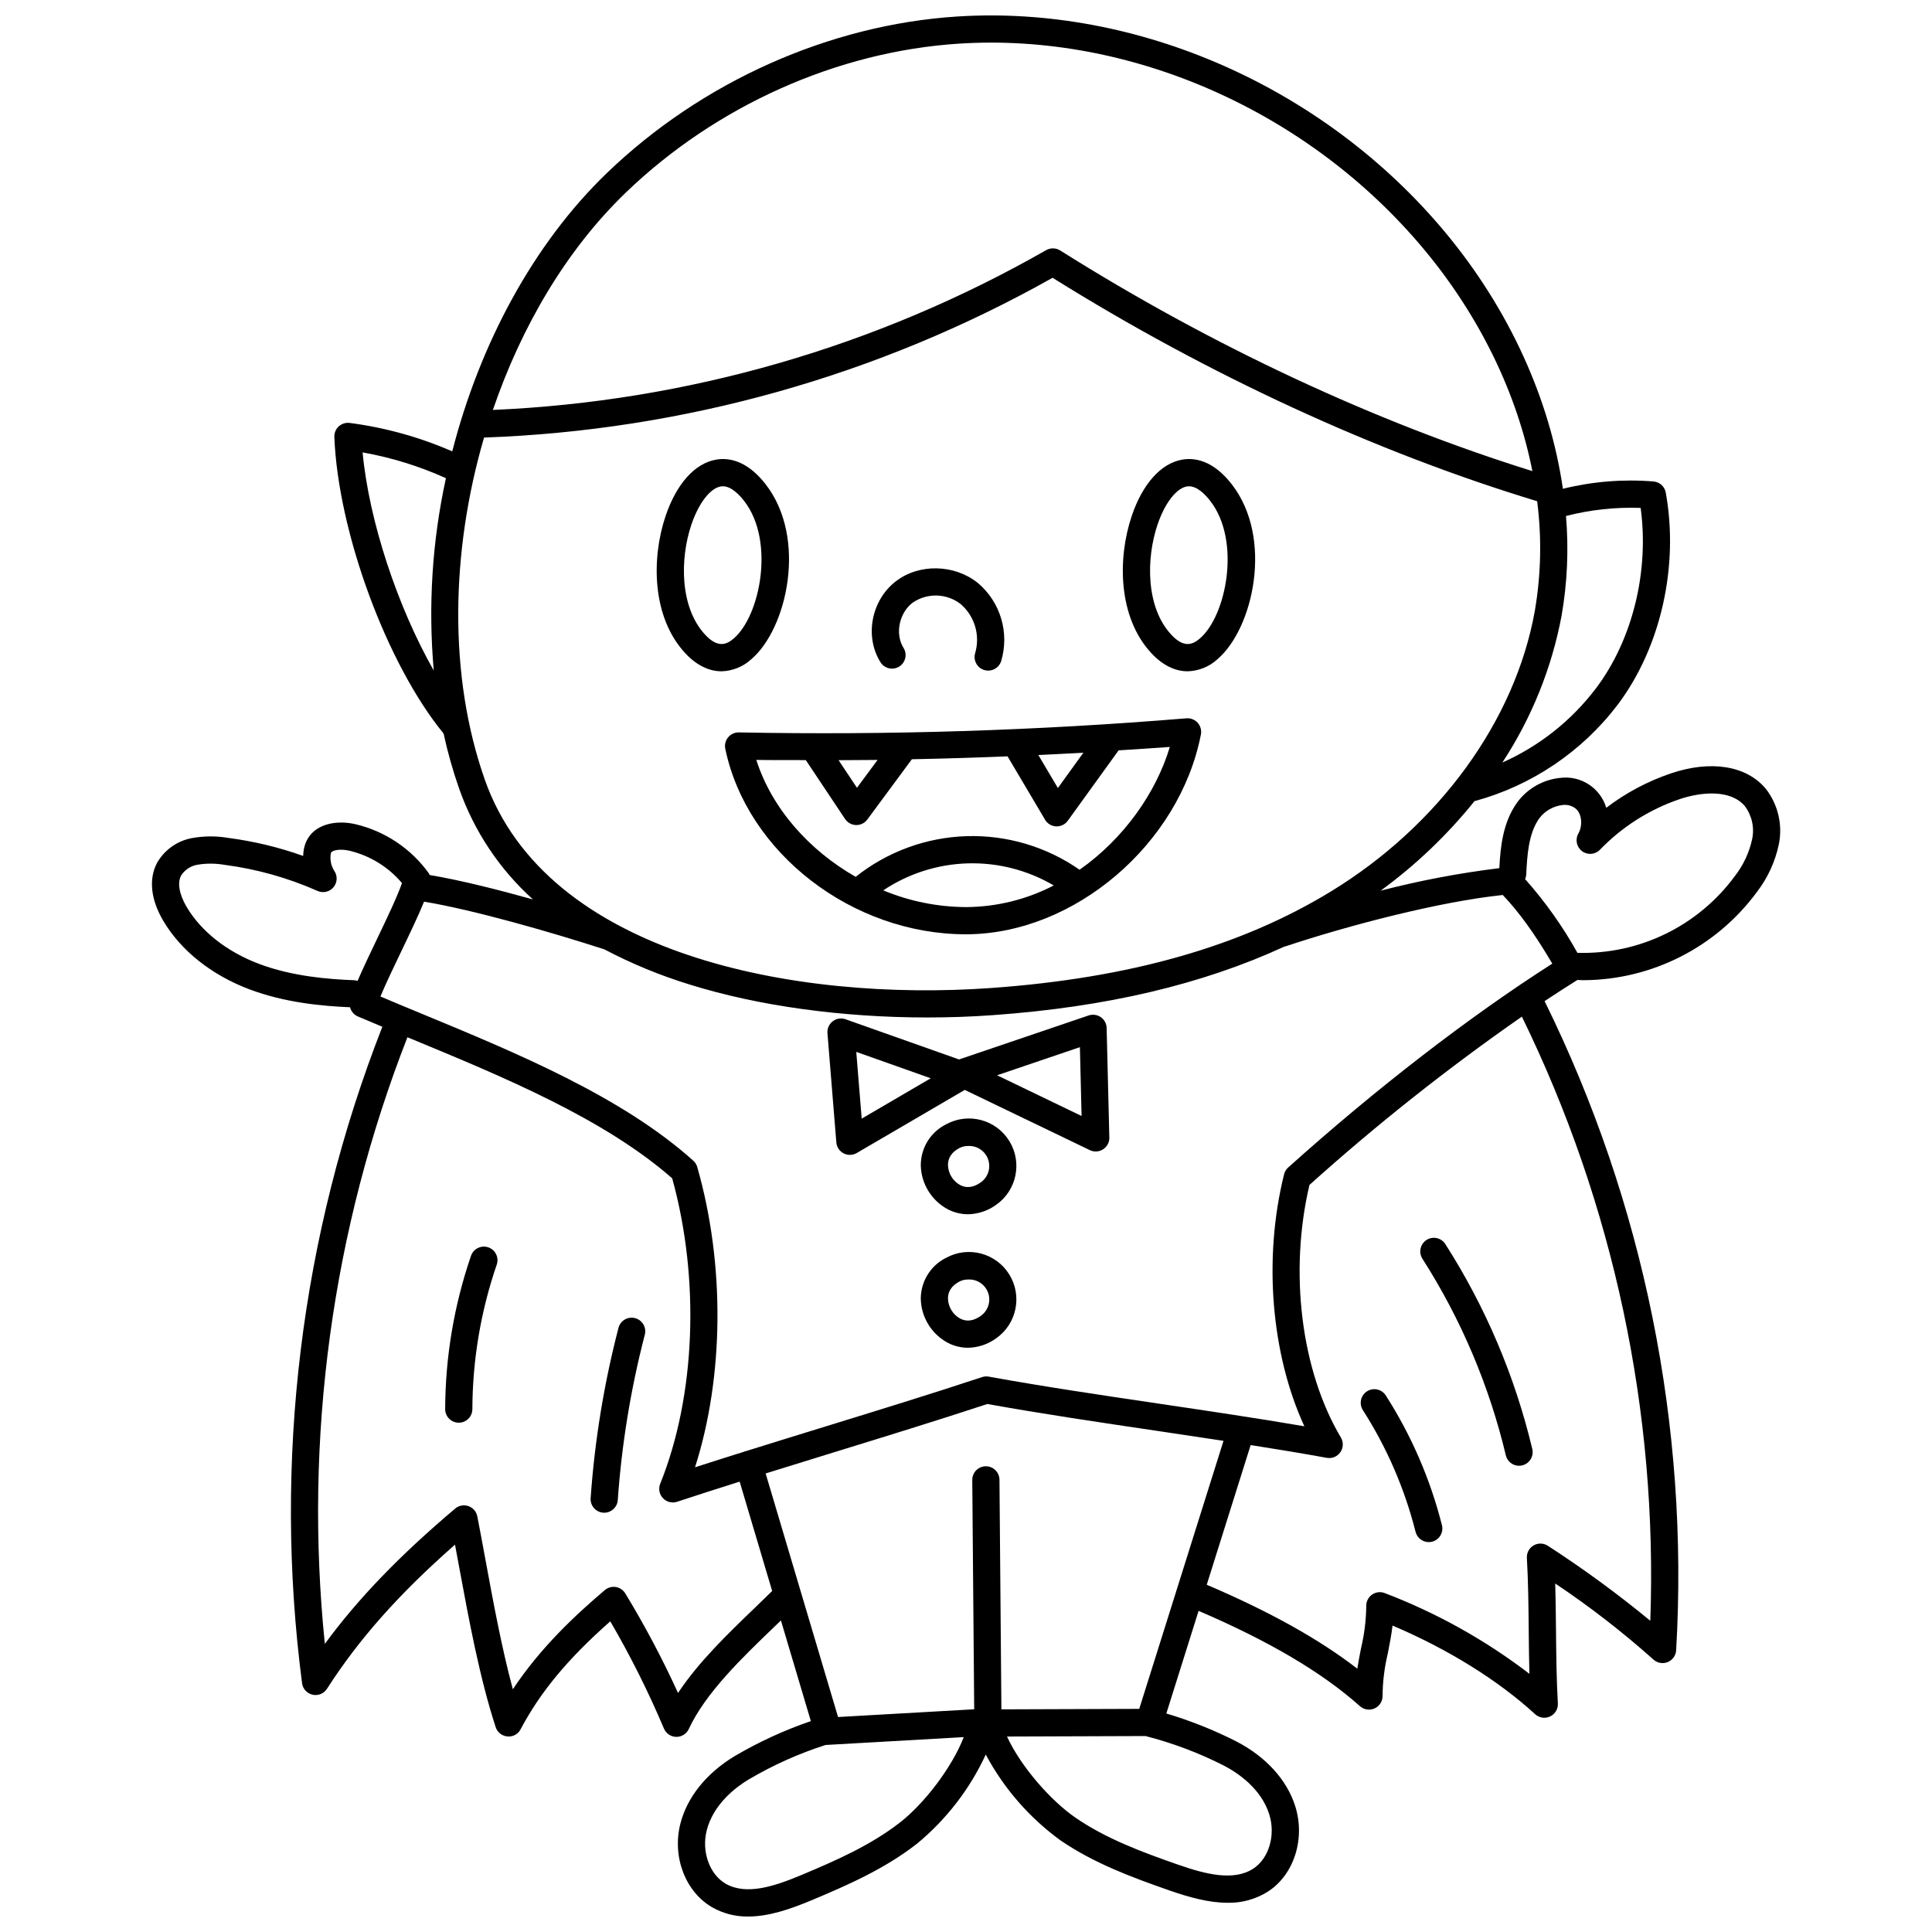
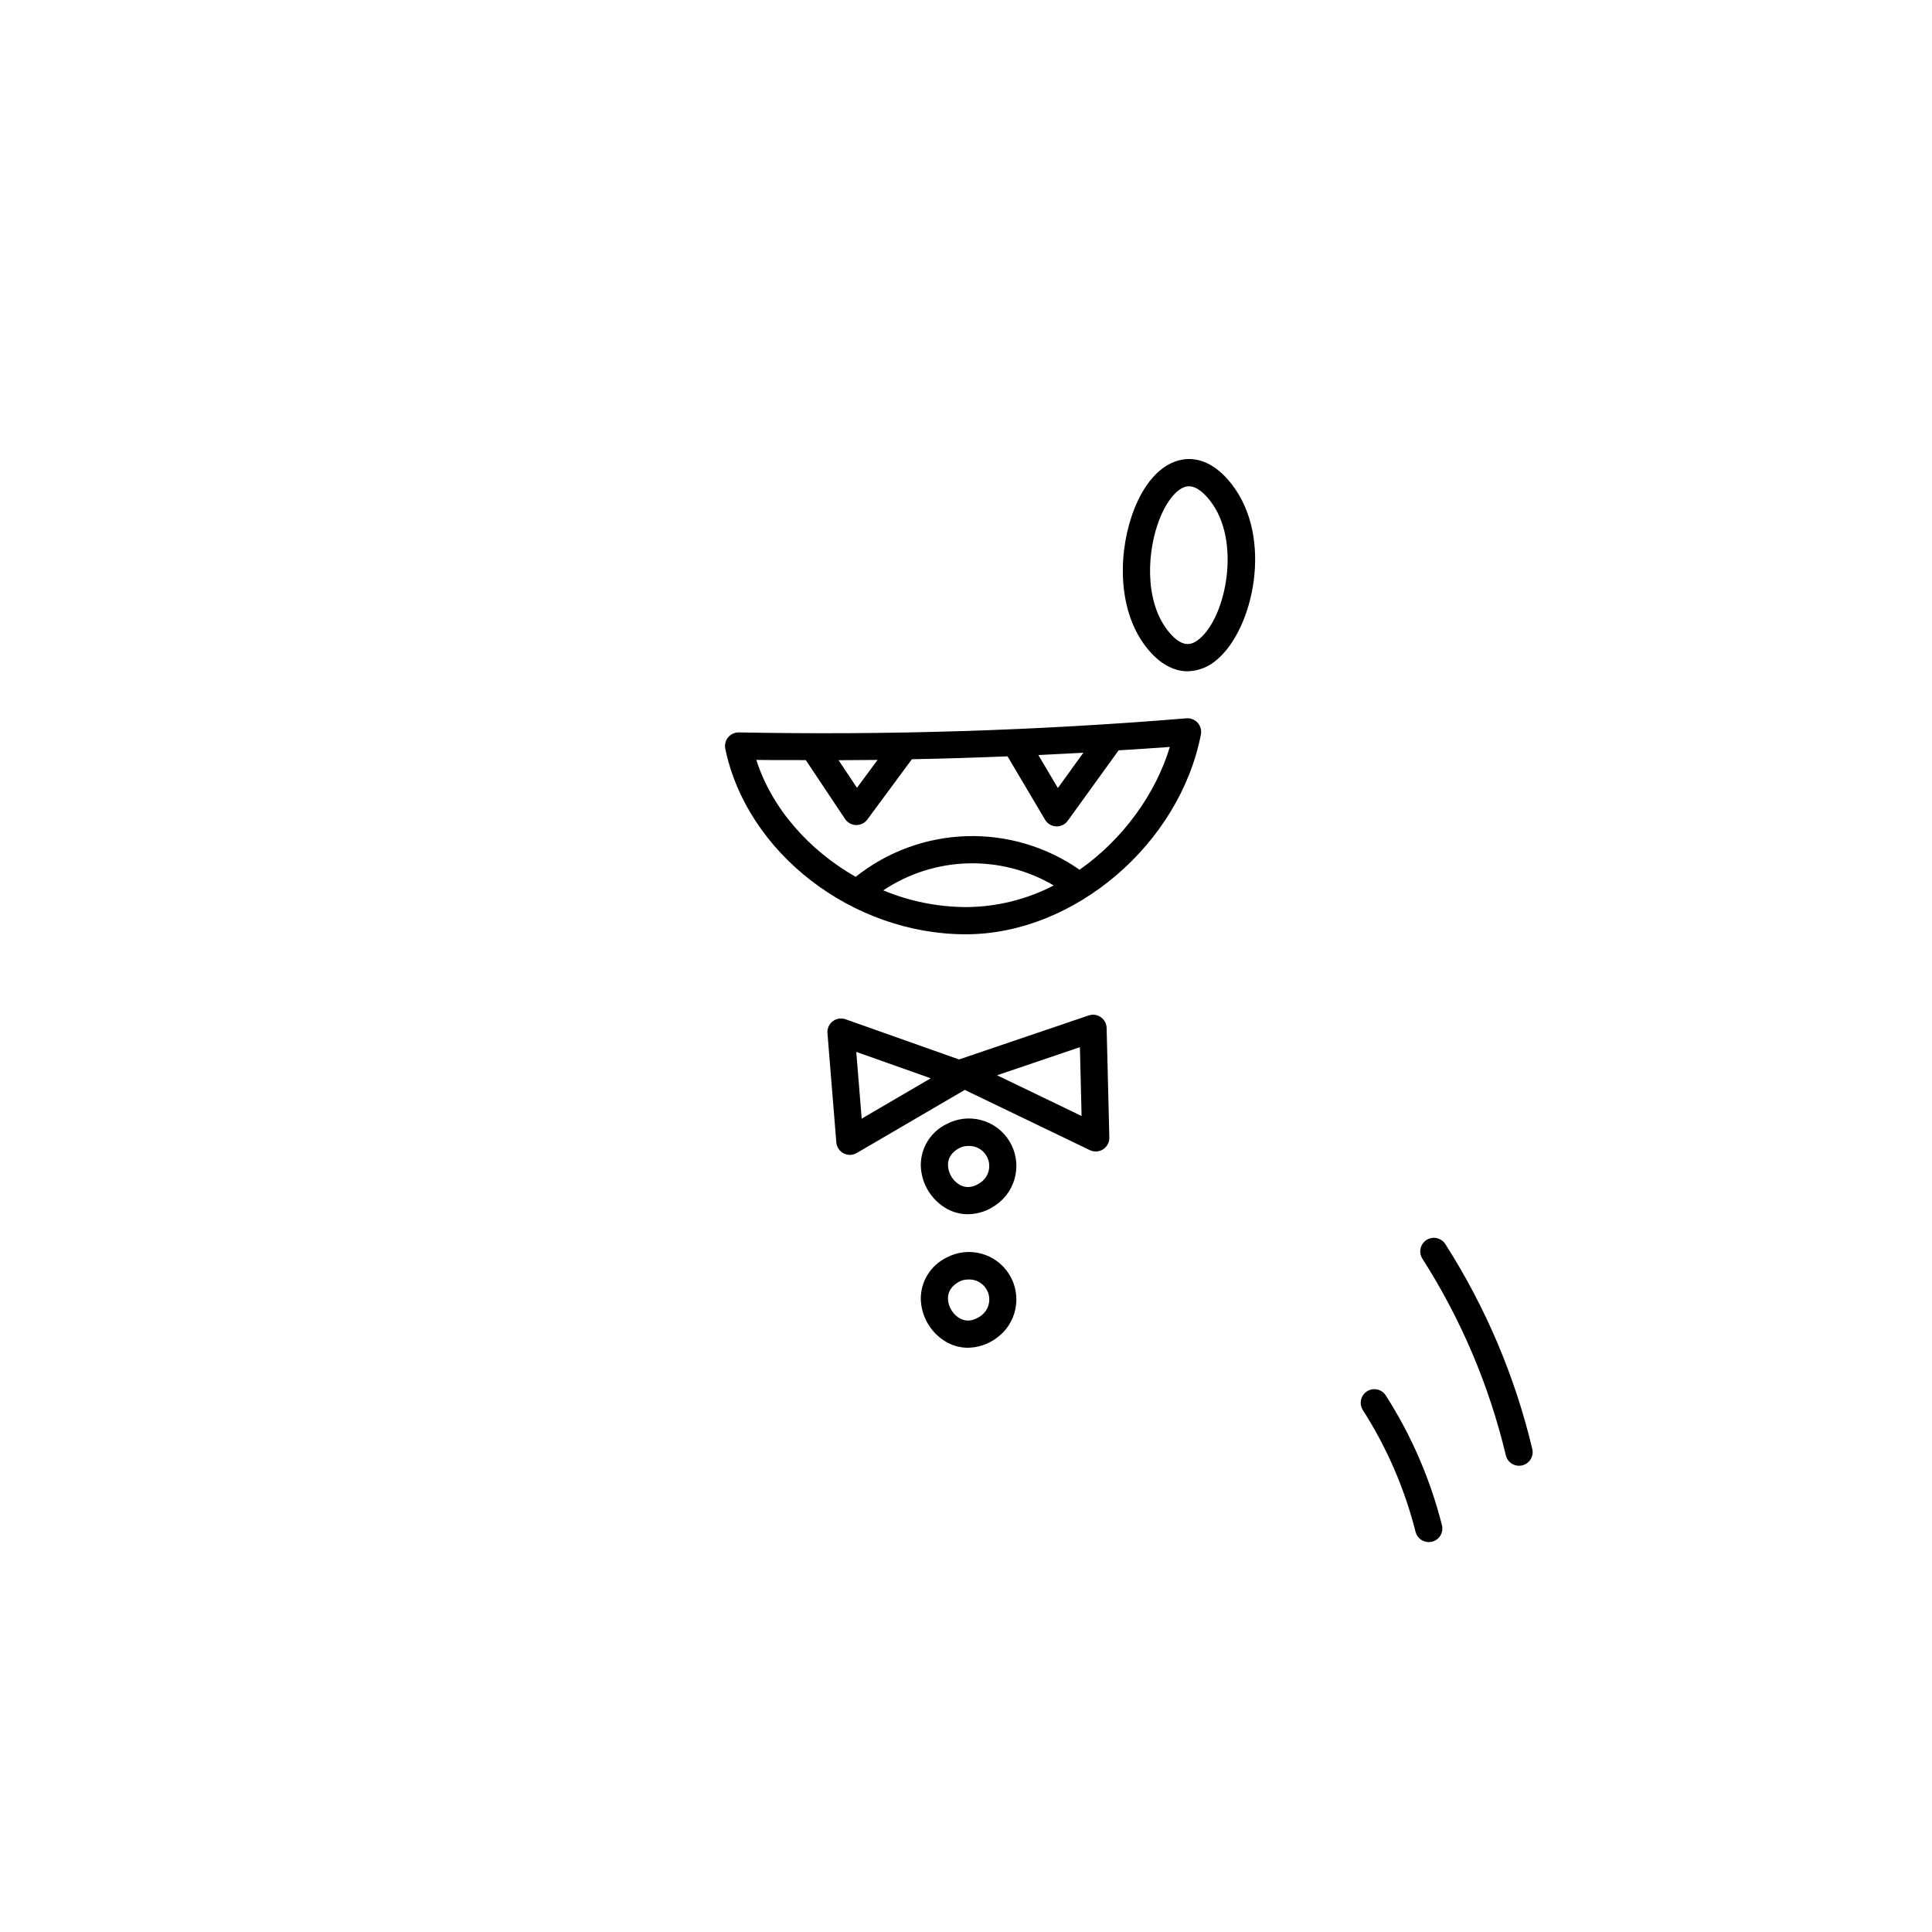
<svg xmlns="http://www.w3.org/2000/svg" width="800px" height="800px" version="1.1" viewBox="144 144 512 512">
  <defs>
    <clipPath id="a">
-       <path d="m184 148.09h432v503.81h-432z" />
-     </clipPath>
+       </clipPath>
  </defs>
-   <path d="m335.2 321.9c2.941-0.078 5.754-1.219 7.918-3.211 9.461-8.078 14.91-32.062 3.769-46.371-4.965-6.379-9.875-7.07-13.082-6.516-5.644 0.957-10.535 6.406-13.418 14.945-3.797 11.258-3.648 26.879 5.25 36.398 2.949 3.164 6.254 4.754 9.562 4.754zm-7.981-38.844c1.918-5.688 4.977-9.668 7.793-10.145h-0.004c0.18-0.031 0.363-0.047 0.547-0.043 2.148 0 4.231 2.066 5.644 3.883 8.227 10.562 4.277 30.453-2.762 36.465-1.82 1.551-4.133 2.656-7.535-0.98-6.832-7.312-6.703-20.25-3.688-29.176z" />
  <path d="m458.73 321.9c2.941-0.078 5.754-1.219 7.918-3.211 9.461-8.078 14.91-32.062 3.769-46.371-4.965-6.379-9.879-7.07-13.082-6.516-5.644 0.957-10.535 6.406-13.418 14.945-3.797 11.258-3.648 26.879 5.25 36.398 2.953 3.164 6.254 4.754 9.562 4.754zm-7.981-38.844c1.918-5.688 4.977-9.668 7.793-10.145 0.18-0.031 0.359-0.047 0.543-0.043 2.152 0 4.231 2.066 5.644 3.883 8.223 10.562 4.277 30.453-2.762 36.465-1.824 1.551-4.133 2.656-7.535-0.98-6.828-7.312-6.699-20.25-3.684-29.176z" />
-   <path d="m382.3 320.65c0.809-0.508 1.383-1.316 1.598-2.25 0.215-0.93 0.047-1.91-0.461-2.719-2.281-3.637-1.176-9.203 2.363-11.918 3.891-2.723 9.109-2.574 12.84 0.367 3.691 3.215 5.168 8.293 3.777 12.988-0.543 1.891 0.531 3.867 2.414 4.441 1.887 0.574 3.879-0.473 4.484-2.344 1.098-3.676 1.102-7.594 0.008-11.273-1.09-3.676-3.234-6.957-6.164-9.434-6.223-5.004-15.57-5.211-21.746-0.465-6.527 5.019-8.355 14.645-4.07 21.465v-0.004c1.055 1.684 3.269 2.195 4.957 1.145z" />
  <path d="m336.96 339.4c-0.699 0.844-0.977 1.957-0.754 3.031 5.738 27.625 33.688 49.164 63.719 49.164h0.324c28.523-0.148 56.34-23.902 62.004-52.949h-0.004c0.219-1.109-0.098-2.254-0.852-3.098-0.754-0.84-1.859-1.281-2.984-1.188-39.449 3.258-79.035 4.504-118.61 3.734-1.094-0.016-2.141 0.461-2.844 1.305zm63.25 44.988h-0.277c-7.504-0.047-14.93-1.551-21.863-4.43 6.644-4.445 14.41-6.926 22.402-7.156 7.992-0.23 15.887 1.797 22.777 5.852-7.121 3.695-15.012 5.66-23.035 5.734zm30.898-40.914-6.758 9.359-5.176-8.742c3.984-0.195 7.961-0.387 11.934-0.617zm-54.547 1.918-5.457 7.379-4.871-7.312c3.445-0.008 6.887-0.031 10.328-0.07zm-19.012 0.043 10.406 15.609v-0.004c0.652 0.977 1.738 1.578 2.91 1.605h0.09c1.141 0 2.215-0.543 2.894-1.461l11.809-15.977c8.457-0.168 16.906-0.422 25.352-0.77l9.945 16.797-0.004 0.004c0.621 1.043 1.723 1.707 2.938 1.762h0.164c1.156 0 2.246-0.555 2.922-1.496l13.473-18.656c4.527-0.301 9.059-0.551 13.57-0.902-3.656 12.188-12.254 24.371-23.922 32.543-8.777-6.113-19.289-9.234-29.98-8.898-10.688 0.34-20.984 4.121-29.355 10.777-12.395-7.062-22.25-18.184-26.328-30.984 4.359 0.07 8.742 0.031 13.117 0.051z" />
  <path d="m435.73 413.56c-0.941-0.652-2.137-0.82-3.223-0.457l-34.352 11.664-30.074-10.652v-0.004c-1.152-0.406-2.434-0.203-3.402 0.543-0.969 0.742-1.492 1.93-1.395 3.148l2.352 28.945c0.102 1.234 0.828 2.328 1.926 2.902 1.102 0.57 2.414 0.539 3.484-0.086l28.625-16.727 33.148 15.961c0.488 0.234 1.023 0.355 1.562 0.355 0.973 0 1.902-0.395 2.578-1.09 0.68-0.691 1.051-1.633 1.027-2.602l-0.715-29.035c-0.027-1.148-0.602-2.211-1.543-2.867zm-63.371 26.891-1.438-17.688 19.734 6.992zm35.875-11.492 21.953-7.453 0.445 18.246z" />
  <path d="m394.79 441.92c-4.16 2.043-6.789 6.281-6.773 10.914 0.113 4.891 2.852 9.34 7.164 11.645 1.645 0.855 3.473 1.305 5.324 1.309 2.688-0.039 5.297-0.91 7.469-2.488 5.469-3.82 7.004-11.238 3.504-16.914-3.5-5.676-10.824-7.633-16.688-4.461zm9.062 15.469c-1.891 1.316-3.691 1.543-5.367 0.684h-0.004c-1.953-1.066-3.191-3.09-3.258-5.312-0.02-1.898 0.984-3.418 2.996-4.504 0.719-0.375 1.52-0.566 2.332-0.559 2.379-0.129 4.555 1.34 5.324 3.594 0.77 2.258-0.059 4.75-2.027 6.094z" />
  <path d="m394.79 477.3c-4.16 2.047-6.789 6.285-6.773 10.918 0.113 4.887 2.852 9.336 7.164 11.641 1.645 0.859 3.473 1.309 5.324 1.309 2.688-0.039 5.297-0.906 7.469-2.488 5.469-3.816 7.004-11.238 3.504-16.914s-10.824-7.633-16.688-4.461zm9.062 15.469c-1.891 1.316-3.691 1.543-5.367 0.684l-0.004 0.004c-1.953-1.07-3.191-3.09-3.258-5.316-0.02-1.898 0.984-3.418 2.992-4.5 0.719-0.375 1.523-0.566 2.336-0.555 2.383-0.141 4.562 1.328 5.332 3.586 0.77 2.258-0.062 4.754-2.035 6.098z" />
  <g clip-path="url(#a)">
-     <path d="m611.93 353c-5.156-6.133-14.59-7.629-25.234-4.008-6.125 2.094-11.871 5.156-17.016 9.078-1.582-5.266-6.734-8.613-12.188-7.922-4.555 0.449-8.703 2.809-11.414 6.492-3.848 5.352-4.445 11.891-4.738 17.426v0.004c-10.602 1.297-21.109 3.289-31.449 5.969 9.293-6.785 17.652-14.762 24.867-23.723 15.152-4.113 28.516-13.125 38.004-25.637 11.355-15.113 16.215-36.625 12.684-56.145v0.004c-0.293-1.605-1.625-2.812-3.25-2.945-8.055-0.656-16.168 0-24.016 1.941-3.41-23.641-14.195-47.59-31.266-68.066-31.918-38.277-81.379-60.16-129.25-57.094-33.883 2.176-67.711 17.293-92.824 41.473-19.598 18.875-33.719 45.434-40.988 73.77l0.004 0.004c-8.664-3.785-17.82-6.32-27.195-7.539-1.051-0.133-2.109 0.203-2.891 0.918s-1.207 1.738-1.164 2.797c0.996 25.277 13.926 60.266 28.953 78.602 1.07 4.949 2.449 9.828 4.121 14.609 3.969 11.262 10.691 21.352 19.555 29.352-8.988-2.516-19.125-5.09-27.379-6.477v0.004c-0.051-0.145-0.113-0.281-0.184-0.414-4.707-6.57-11.641-11.211-19.512-13.059-5.059-1.16-11.043-0.105-13.105 4.84h-0.004c-0.453 1.141-0.691 2.352-0.703 3.578-6.434-2.293-13.094-3.894-19.867-4.777-3.215-0.551-6.5-0.527-9.707 0.07-3.859 0.742-7.203 3.129-9.152 6.543-2.262 4.293-1.672 9.754 1.664 15.391 4.668 7.863 12.719 14.277 22.672 18.07 9.551 3.637 19.695 4.504 26.816 4.805 0.258 1.066 0.996 1.957 2 2.406 2.133 0.918 4.328 1.844 6.547 2.769-21.621 55.27-28.938 115.11-21.27 173.96 0.195 1.5 1.309 2.715 2.785 3.047 1.477 0.328 3.004-0.297 3.82-1.57 8.469-13.188 19.059-25.137 33.926-38.199 0.328 1.75 0.66 3.531 0.988 5.324 2.711 14.684 5.512 29.863 9.785 43.027v-0.004c0.445 1.379 1.672 2.356 3.117 2.481 1.445 0.152 2.836-0.605 3.496-1.902 5.25-9.906 12.461-18.617 23.766-28.605v0.004c5.34 9.152 10.086 18.641 14.211 28.402 0.555 1.316 1.828 2.184 3.254 2.215h0.074c1.402 0 2.676-0.816 3.266-2.086 4.438-9.555 14.07-18.82 22.574-26.992 0.625-0.602 1.23-1.188 1.84-1.777l7.934 26.68 0.004-0.004c-7.004 2.394-13.75 5.492-20.133 9.242-7.539 4.527-12.668 10.914-14.457 17.973-2.227 8.793 1.367 18.125 8.539 22.184l-0.004 0.004c2.875 1.609 6.125 2.434 9.422 2.387 5.488 0 11.195-1.957 16.719-4.273 9.938-4.152 19.551-8.426 27.973-14.977h0.004c7.793-6.418 14.043-14.508 18.285-23.672 4.793 8.969 11.551 16.734 19.773 22.719 8.797 6.023 18.652 9.711 28.832 13.266 5.16 1.797 10.449 3.293 15.492 3.293h-0.004c3.789 0.082 7.519-0.961 10.719-2.992 6.914-4.488 9.93-14.016 7.184-22.66-2.211-6.941-7.723-13.004-15.512-17.07-5.973-3.035-12.211-5.527-18.633-7.438l8.551-27.203c18.703 8.039 32.742 16.312 42.75 25.258 1.078 0.961 2.629 1.188 3.938 0.574 1.309-0.617 2.121-1.953 2.066-3.398 0.043-3.75 0.508-7.484 1.383-11.129 0.477-2.43 0.965-4.914 1.258-7.402 14.652 6.219 27.938 14.457 37.785 23.477 0.664 0.609 1.531 0.945 2.434 0.945 0.992 0.004 1.941-0.406 2.625-1.129 0.68-0.723 1.031-1.695 0.973-2.688-0.359-6.043-0.43-12.777-0.496-19.293-0.043-4.133-0.086-8.363-0.203-12.465 9.137 6.109 17.836 12.848 26.035 20.164 1.027 0.93 2.496 1.188 3.777 0.66 1.281-0.523 2.152-1.734 2.234-3.117 3.438-59.395-8.574-118.66-34.863-172.04 2.938-1.953 5.836-3.824 8.688-5.609 0.57 0.02 1.141 0.062 1.711 0.062h-0.004c18.141-0.117 35.156-8.801 45.898-23.418 2.863-3.731 4.844-8.059 5.797-12.664 1.027-5.168-0.25-10.531-3.492-14.684zm-33.141-74.402c2.281 16.84-2.133 34.898-11.793 47.754h-0.004c-6.481 8.574-15.031 15.363-24.852 19.727 7.746-11.797 13.082-25.012 15.691-38.883 1.527-8.73 1.918-17.621 1.172-26.453 6.457-1.66 13.121-2.379 19.781-2.144zm-268.95-83.555c23.902-23.02 56.078-37.41 88.281-39.477 45.559-2.941 92.785 17.969 123.25 54.516 14.848 17.809 24.699 38.316 28.727 58.77-41.742-13.027-84.902-33.145-125.14-58.48-1.129-0.703-2.555-0.734-3.715-0.078-44.801 25.594-95.074 40.109-146.62 42.344 7.555-22.133 19.508-42.465 35.219-57.594zm-69.742 68.848c7.617 1.352 15.031 3.648 22.078 6.832-3.648 16.727-4.738 33.914-3.223 50.969-9.539-16.738-17.168-39.598-18.855-57.801zm32.383 86.727c-9.664-27.453-9.043-60.375-0.203-90.656v-0.004c52.883-1.875 104.55-16.395 150.67-42.34 41.336 25.812 85.664 46.238 128.42 59.215h-0.004c1.246 9.672 1.035 19.477-0.625 29.09-5.207 29.082-25.426 56.875-54.082 74.355-23.922 14.59-53.395 22.949-90.09 25.559-51.578 3.668-117.68-8.598-134.09-55.219zm-33.727 53.344c-0.246-0.094-0.508-0.156-0.77-0.188-6.633-0.246-16.492-0.969-25.461-4.383-8.438-3.215-15.199-8.547-19.039-15.012-0.938-1.582-2.961-5.562-1.488-8.348h-0.004c0.98-1.527 2.559-2.574 4.352-2.871 2.387-0.395 4.824-0.379 7.207 0.039 8.492 1.109 16.777 3.438 24.605 6.91 1.484 0.66 3.223 0.246 4.25-1.012 1.027-1.254 1.086-3.043 0.148-4.363-0.871-1.406-1.176-3.086-0.852-4.707 0.301-0.73 2.434-1.137 4.844-0.59 5.469 1.289 10.375 4.301 13.992 8.598-1.398 3.902-4.07 9.48-6.668 14.898-1.816 3.785-3.633 7.606-5.117 11.027zm105.37 166.05c-7.121 6.844-14.992 14.41-20.438 22.645l0.004-0.004c-4.144-9.066-8.816-17.883-13.992-26.402-0.551-0.895-1.465-1.508-2.504-1.676-1.039-0.164-2.102 0.133-2.902 0.812-7.668 6.512-16.965 15.117-24.379 26.285-2.918-10.812-5.117-22.719-7.254-34.309-0.727-3.949-1.441-7.809-2.164-11.508v-0.004c-0.242-1.254-1.133-2.285-2.34-2.711-1.207-0.426-2.547-0.18-3.523 0.645-14.734 12.457-25.699 23.809-34.543 35.863-5.578-54.566 1.926-109.68 21.887-160.77l1.582 0.656c23.723 9.82 50.566 20.926 68.586 36.738 7.402 26.742 6.199 57.664-3.176 80.938v0.004c-0.523 1.301-0.246 2.789 0.715 3.812 0.961 1.023 2.43 1.398 3.762 0.957 5.344-1.77 10.922-3.551 16.574-5.336l8.617 28.984c-1.449 1.43-2.953 2.883-4.512 4.379zm101.79 26.855-36.531 0.129-0.512-60.844c-0.02-1.98-1.625-3.574-3.606-3.574h-0.031c-0.953 0.008-1.867 0.398-2.539 1.078-0.668 0.684-1.039 1.602-1.031 2.559l0.512 60.762-36.082 2.051-19.188-64.547c6.004-1.871 12.047-3.738 18.016-5.578 13.664-4.207 27.785-8.562 40.742-12.832 14.32 2.582 29.73 4.867 44.641 7.074 5.938 0.879 11.949 1.777 17.941 2.691zm-63.391 30.098c-7.723 6.008-16.859 10.059-26.332 14.016-7.106 2.977-14.414 5.309-19.809 2.262-4.328-2.453-6.519-8.531-5.098-14.145 1.77-7.023 7.766-11.512 11.18-13.562h0.004c6.414-3.773 13.223-6.824 20.309-9.098l36.633-2.086c-3.234 8.301-10.656 17.762-16.883 22.609zm97.836-2.172c1.754 5.516-0.066 11.715-4.238 14.426-5.188 3.367-12.641 1.477-19.914-1.062-9.695-3.387-19.062-6.879-27.125-12.406-6.512-4.461-14.484-13.461-18.215-21.551l36.688-0.129 0.008-0.004c7.207 1.848 14.191 4.481 20.82 7.859 3.531 1.84 9.781 5.957 11.977 12.863zm100.99-51.266v-0.004c-8.652-7.133-17.707-13.762-27.121-19.855-1.137-0.758-2.606-0.805-3.793-0.125-1.184 0.684-1.879 1.977-1.797 3.34 0.359 6.047 0.43 12.781 0.492 19.293 0.039 3.777 0.078 7.625 0.176 11.391v0.004c-11.676-8.941-24.59-16.145-38.332-21.387-1.129-0.438-2.406-0.281-3.391 0.426-0.988 0.703-1.555 1.855-1.512 3.066-0.047 3.75-0.508 7.484-1.383 11.129-0.348 1.789-0.703 3.598-0.984 5.418-10.129-7.84-23.297-15.16-39.902-22.25l11.637-37.016c6.863 1.082 13.648 2.199 20.172 3.387 1.391 0.25 2.797-0.332 3.602-1.492 0.805-1.16 0.859-2.684 0.137-3.898-10.539-17.707-13.777-43.863-8.324-66.941h0.004c17.82-16.012 36.617-30.906 56.285-44.598 24.324 49.766 36.016 104.75 34.035 160.11zm-95.965-120.13c-0.535 0.484-0.918 1.113-1.09 1.812-5.562 22.363-3.398 47.699 5.375 66.77-12.477-2.137-25.578-4.074-38.312-5.961-15.172-2.246-30.855-4.566-45.312-7.195h-0.004c-0.594-0.113-1.207-0.07-1.777 0.125-13.121 4.34-27.531 8.781-41.473 13.074-7.012 2.16-14.129 4.356-21.164 6.559-0.082 0.02-0.16 0-0.242 0.02-0.098 0.027-0.164 0.098-0.254 0.137-4.367 1.371-8.707 2.742-12.941 4.109 7.668-23.965 7.981-53.727 0.594-79.559h0.004c-0.188-0.652-0.555-1.238-1.059-1.691-18.938-17-46.82-28.535-71.418-38.719-3.922-1.621-7.773-3.215-11.492-4.793 1.477-3.539 3.543-7.836 5.551-12.027 2.184-4.555 4.43-9.227 6.012-13.109 13.137 2.184 33.449 8.012 47.801 12.645l-0.008 0.004c7.231 3.805 14.805 6.926 22.613 9.32 18.223 5.691 40.457 8.723 62.934 8.723 5.789 0 11.598-0.195 17.355-0.613 30.148-2.144 55.582-8.168 77.305-18.176 0.055-0.016 0.113 0 0.168-0.02 16.832-5.602 40.875-11.883 57.691-13.648 4.242 4.414 8.562 10.398 13.133 18.191-21.977 14.031-46.703 33.109-69.988 54.023zm122.94-86.953c-0.773 3.535-2.332 6.856-4.555 9.711-9.719 13.23-25.32 20.84-41.73 20.355-3.898-7-8.547-13.551-13.867-19.539 0.164-0.367 0.266-0.758 0.297-1.156 0.234-4.852 0.535-10.891 3.461-14.957 1.492-1.977 3.731-3.25 6.191-3.523 1.309-0.176 2.633 0.227 3.621 1.098 1.484 1.449 1.719 4.359 0.531 6.484-0.887 1.582-0.461 3.578 0.996 4.66s3.488 0.91 4.746-0.398c5.844-6.055 13.043-10.637 21.008-13.363 5.965-2.027 13.656-2.617 17.391 1.824 1.879 2.519 2.578 5.731 1.91 8.805z" />
+     <path d="m611.93 353c-5.156-6.133-14.59-7.629-25.234-4.008-6.125 2.094-11.871 5.156-17.016 9.078-1.582-5.266-6.734-8.613-12.188-7.922-4.555 0.449-8.703 2.809-11.414 6.492-3.848 5.352-4.445 11.891-4.738 17.426v0.004c-10.602 1.297-21.109 3.289-31.449 5.969 9.293-6.785 17.652-14.762 24.867-23.723 15.152-4.113 28.516-13.125 38.004-25.637 11.355-15.113 16.215-36.625 12.684-56.145v0.004c-0.293-1.605-1.625-2.812-3.25-2.945-8.055-0.656-16.168 0-24.016 1.941-3.41-23.641-14.195-47.59-31.266-68.066-31.918-38.277-81.379-60.16-129.25-57.094-33.883 2.176-67.711 17.293-92.824 41.473-19.598 18.875-33.719 45.434-40.988 73.77l0.004 0.004c-8.664-3.785-17.82-6.32-27.195-7.539-1.051-0.133-2.109 0.203-2.891 0.918s-1.207 1.738-1.164 2.797c0.996 25.277 13.926 60.266 28.953 78.602 1.07 4.949 2.449 9.828 4.121 14.609 3.969 11.262 10.691 21.352 19.555 29.352-8.988-2.516-19.125-5.09-27.379-6.477v0.004c-0.051-0.145-0.113-0.281-0.184-0.414-4.707-6.57-11.641-11.211-19.512-13.059-5.059-1.16-11.043-0.105-13.105 4.84h-0.004c-0.453 1.141-0.691 2.352-0.703 3.578-6.434-2.293-13.094-3.894-19.867-4.777-3.215-0.551-6.5-0.527-9.707 0.07-3.859 0.742-7.203 3.129-9.152 6.543-2.262 4.293-1.672 9.754 1.664 15.391 4.668 7.863 12.719 14.277 22.672 18.07 9.551 3.637 19.695 4.504 26.816 4.805 0.258 1.066 0.996 1.957 2 2.406 2.133 0.918 4.328 1.844 6.547 2.769-21.621 55.27-28.938 115.11-21.27 173.96 0.195 1.5 1.309 2.715 2.785 3.047 1.477 0.328 3.004-0.297 3.82-1.57 8.469-13.188 19.059-25.137 33.926-38.199 0.328 1.75 0.66 3.531 0.988 5.324 2.711 14.684 5.512 29.863 9.785 43.027v-0.004c0.445 1.379 1.672 2.356 3.117 2.481 1.445 0.152 2.836-0.605 3.496-1.902 5.25-9.906 12.461-18.617 23.766-28.605v0.004c5.34 9.152 10.086 18.641 14.211 28.402 0.555 1.316 1.828 2.184 3.254 2.215h0.074c1.402 0 2.676-0.816 3.266-2.086 4.438-9.555 14.07-18.82 22.574-26.992 0.625-0.602 1.23-1.188 1.84-1.777l7.934 26.68 0.004-0.004c-7.004 2.394-13.75 5.492-20.133 9.242-7.539 4.527-12.668 10.914-14.457 17.973-2.227 8.793 1.367 18.125 8.539 22.184c2.875 1.609 6.125 2.434 9.422 2.387 5.488 0 11.195-1.957 16.719-4.273 9.938-4.152 19.551-8.426 27.973-14.977h0.004c7.793-6.418 14.043-14.508 18.285-23.672 4.793 8.969 11.551 16.734 19.773 22.719 8.797 6.023 18.652 9.711 28.832 13.266 5.16 1.797 10.449 3.293 15.492 3.293h-0.004c3.789 0.082 7.519-0.961 10.719-2.992 6.914-4.488 9.93-14.016 7.184-22.66-2.211-6.941-7.723-13.004-15.512-17.07-5.973-3.035-12.211-5.527-18.633-7.438l8.551-27.203c18.703 8.039 32.742 16.312 42.75 25.258 1.078 0.961 2.629 1.188 3.938 0.574 1.309-0.617 2.121-1.953 2.066-3.398 0.043-3.75 0.508-7.484 1.383-11.129 0.477-2.43 0.965-4.914 1.258-7.402 14.652 6.219 27.938 14.457 37.785 23.477 0.664 0.609 1.531 0.945 2.434 0.945 0.992 0.004 1.941-0.406 2.625-1.129 0.68-0.723 1.031-1.695 0.973-2.688-0.359-6.043-0.43-12.777-0.496-19.293-0.043-4.133-0.086-8.363-0.203-12.465 9.137 6.109 17.836 12.848 26.035 20.164 1.027 0.93 2.496 1.188 3.777 0.66 1.281-0.523 2.152-1.734 2.234-3.117 3.438-59.395-8.574-118.66-34.863-172.04 2.938-1.953 5.836-3.824 8.688-5.609 0.57 0.02 1.141 0.062 1.711 0.062h-0.004c18.141-0.117 35.156-8.801 45.898-23.418 2.863-3.731 4.844-8.059 5.797-12.664 1.027-5.168-0.25-10.531-3.492-14.684zm-33.141-74.402c2.281 16.84-2.133 34.898-11.793 47.754h-0.004c-6.481 8.574-15.031 15.363-24.852 19.727 7.746-11.797 13.082-25.012 15.691-38.883 1.527-8.73 1.918-17.621 1.172-26.453 6.457-1.66 13.121-2.379 19.781-2.144zm-268.95-83.555c23.902-23.02 56.078-37.41 88.281-39.477 45.559-2.941 92.785 17.969 123.25 54.516 14.848 17.809 24.699 38.316 28.727 58.77-41.742-13.027-84.902-33.145-125.14-58.48-1.129-0.703-2.555-0.734-3.715-0.078-44.801 25.594-95.074 40.109-146.62 42.344 7.555-22.133 19.508-42.465 35.219-57.594zm-69.742 68.848c7.617 1.352 15.031 3.648 22.078 6.832-3.648 16.727-4.738 33.914-3.223 50.969-9.539-16.738-17.168-39.598-18.855-57.801zm32.383 86.727c-9.664-27.453-9.043-60.375-0.203-90.656v-0.004c52.883-1.875 104.55-16.395 150.67-42.34 41.336 25.812 85.664 46.238 128.42 59.215h-0.004c1.246 9.672 1.035 19.477-0.625 29.09-5.207 29.082-25.426 56.875-54.082 74.355-23.922 14.59-53.395 22.949-90.09 25.559-51.578 3.668-117.68-8.598-134.09-55.219zm-33.727 53.344c-0.246-0.094-0.508-0.156-0.77-0.188-6.633-0.246-16.492-0.969-25.461-4.383-8.438-3.215-15.199-8.547-19.039-15.012-0.938-1.582-2.961-5.562-1.488-8.348h-0.004c0.98-1.527 2.559-2.574 4.352-2.871 2.387-0.395 4.824-0.379 7.207 0.039 8.492 1.109 16.777 3.438 24.605 6.91 1.484 0.66 3.223 0.246 4.25-1.012 1.027-1.254 1.086-3.043 0.148-4.363-0.871-1.406-1.176-3.086-0.852-4.707 0.301-0.73 2.434-1.137 4.844-0.59 5.469 1.289 10.375 4.301 13.992 8.598-1.398 3.902-4.07 9.48-6.668 14.898-1.816 3.785-3.633 7.606-5.117 11.027zm105.37 166.05c-7.121 6.844-14.992 14.41-20.438 22.645l0.004-0.004c-4.144-9.066-8.816-17.883-13.992-26.402-0.551-0.895-1.465-1.508-2.504-1.676-1.039-0.164-2.102 0.133-2.902 0.812-7.668 6.512-16.965 15.117-24.379 26.285-2.918-10.812-5.117-22.719-7.254-34.309-0.727-3.949-1.441-7.809-2.164-11.508v-0.004c-0.242-1.254-1.133-2.285-2.34-2.711-1.207-0.426-2.547-0.18-3.523 0.645-14.734 12.457-25.699 23.809-34.543 35.863-5.578-54.566 1.926-109.68 21.887-160.77l1.582 0.656c23.723 9.82 50.566 20.926 68.586 36.738 7.402 26.742 6.199 57.664-3.176 80.938v0.004c-0.523 1.301-0.246 2.789 0.715 3.812 0.961 1.023 2.43 1.398 3.762 0.957 5.344-1.77 10.922-3.551 16.574-5.336l8.617 28.984c-1.449 1.43-2.953 2.883-4.512 4.379zm101.79 26.855-36.531 0.129-0.512-60.844c-0.02-1.98-1.625-3.574-3.606-3.574h-0.031c-0.953 0.008-1.867 0.398-2.539 1.078-0.668 0.684-1.039 1.602-1.031 2.559l0.512 60.762-36.082 2.051-19.188-64.547c6.004-1.871 12.047-3.738 18.016-5.578 13.664-4.207 27.785-8.562 40.742-12.832 14.32 2.582 29.73 4.867 44.641 7.074 5.938 0.879 11.949 1.777 17.941 2.691zm-63.391 30.098c-7.723 6.008-16.859 10.059-26.332 14.016-7.106 2.977-14.414 5.309-19.809 2.262-4.328-2.453-6.519-8.531-5.098-14.145 1.77-7.023 7.766-11.512 11.18-13.562h0.004c6.414-3.773 13.223-6.824 20.309-9.098l36.633-2.086c-3.234 8.301-10.656 17.762-16.883 22.609zm97.836-2.172c1.754 5.516-0.066 11.715-4.238 14.426-5.188 3.367-12.641 1.477-19.914-1.062-9.695-3.387-19.062-6.879-27.125-12.406-6.512-4.461-14.484-13.461-18.215-21.551l36.688-0.129 0.008-0.004c7.207 1.848 14.191 4.481 20.82 7.859 3.531 1.84 9.781 5.957 11.977 12.863zm100.99-51.266v-0.004c-8.652-7.133-17.707-13.762-27.121-19.855-1.137-0.758-2.606-0.805-3.793-0.125-1.184 0.684-1.879 1.977-1.797 3.34 0.359 6.047 0.43 12.781 0.492 19.293 0.039 3.777 0.078 7.625 0.176 11.391v0.004c-11.676-8.941-24.59-16.145-38.332-21.387-1.129-0.438-2.406-0.281-3.391 0.426-0.988 0.703-1.555 1.855-1.512 3.066-0.047 3.75-0.508 7.484-1.383 11.129-0.348 1.789-0.703 3.598-0.984 5.418-10.129-7.84-23.297-15.16-39.902-22.25l11.637-37.016c6.863 1.082 13.648 2.199 20.172 3.387 1.391 0.25 2.797-0.332 3.602-1.492 0.805-1.16 0.859-2.684 0.137-3.898-10.539-17.707-13.777-43.863-8.324-66.941h0.004c17.82-16.012 36.617-30.906 56.285-44.598 24.324 49.766 36.016 104.75 34.035 160.11zm-95.965-120.13c-0.535 0.484-0.918 1.113-1.09 1.812-5.562 22.363-3.398 47.699 5.375 66.77-12.477-2.137-25.578-4.074-38.312-5.961-15.172-2.246-30.855-4.566-45.312-7.195h-0.004c-0.594-0.113-1.207-0.07-1.777 0.125-13.121 4.34-27.531 8.781-41.473 13.074-7.012 2.16-14.129 4.356-21.164 6.559-0.082 0.02-0.16 0-0.242 0.02-0.098 0.027-0.164 0.098-0.254 0.137-4.367 1.371-8.707 2.742-12.941 4.109 7.668-23.965 7.981-53.727 0.594-79.559h0.004c-0.188-0.652-0.555-1.238-1.059-1.691-18.938-17-46.82-28.535-71.418-38.719-3.922-1.621-7.773-3.215-11.492-4.793 1.477-3.539 3.543-7.836 5.551-12.027 2.184-4.555 4.43-9.227 6.012-13.109 13.137 2.184 33.449 8.012 47.801 12.645l-0.008 0.004c7.231 3.805 14.805 6.926 22.613 9.32 18.223 5.691 40.457 8.723 62.934 8.723 5.789 0 11.598-0.195 17.355-0.613 30.148-2.144 55.582-8.168 77.305-18.176 0.055-0.016 0.113 0 0.168-0.02 16.832-5.602 40.875-11.883 57.691-13.648 4.242 4.414 8.562 10.398 13.133 18.191-21.977 14.031-46.703 33.109-69.988 54.023zm122.94-86.953c-0.773 3.535-2.332 6.856-4.555 9.711-9.719 13.23-25.32 20.84-41.73 20.355-3.898-7-8.547-13.551-13.867-19.539 0.164-0.367 0.266-0.758 0.297-1.156 0.234-4.852 0.535-10.891 3.461-14.957 1.492-1.977 3.731-3.25 6.191-3.523 1.309-0.176 2.633 0.227 3.621 1.098 1.484 1.449 1.719 4.359 0.531 6.484-0.887 1.582-0.461 3.578 0.996 4.66s3.488 0.91 4.746-0.398c5.844-6.055 13.043-10.637 21.008-13.363 5.965-2.027 13.656-2.617 17.391 1.824 1.879 2.519 2.578 5.731 1.91 8.805z" />
  </g>
-   <path d="m273.4 474.56c-1.883-0.641-3.93 0.359-4.578 2.242-4.488 13.07-6.801 26.793-6.848 40.613-0.008 1.988 1.602 3.609 3.59 3.617h0.016c1.984 0 3.594-1.605 3.602-3.59 0.043-13.035 2.227-25.977 6.461-38.309 0.645-1.883-0.359-3.93-2.242-4.574z" />
-   <path d="m312.3 493.32c-0.922-0.246-1.906-0.109-2.731 0.375-0.828 0.484-1.426 1.277-1.664 2.203-3.84 14.785-6.312 29.895-7.379 45.133-0.137 1.988 1.359 3.707 3.344 3.848 0.086 0 0.168 0.008 0.254 0.008 1.895-0.004 3.461-1.469 3.594-3.356 1.039-14.793 3.438-29.461 7.164-43.816 0.242-0.926 0.105-1.91-0.379-2.734-0.484-0.824-1.277-1.422-2.203-1.66z" />
  <path d="m543.06 529.67c0.465 1.938 2.406 3.133 4.344 2.668 1.934-0.461 3.129-2.406 2.668-4.34-4.586-19.254-12.371-37.602-23.027-54.277-0.508-0.816-1.324-1.391-2.262-1.602-0.938-0.211-1.918-0.039-2.731 0.477-0.809 0.52-1.379 1.336-1.582 2.277-0.203 0.938-0.023 1.918 0.5 2.727 10.223 16 17.691 33.602 22.09 52.07z" />
  <path d="m519.14 549.95c0.406 1.598 1.84 2.719 3.488 2.723 0.301 0 0.598-0.039 0.887-0.109 0.93-0.234 1.723-0.828 2.215-1.648 0.488-0.82 0.633-1.805 0.398-2.731-3.082-12.184-8.105-23.789-14.879-34.375-1.07-1.676-3.301-2.164-4.981-1.094-1.676 1.074-2.164 3.305-1.094 4.981 6.359 9.93 11.074 20.824 13.965 32.254z" />
</svg>